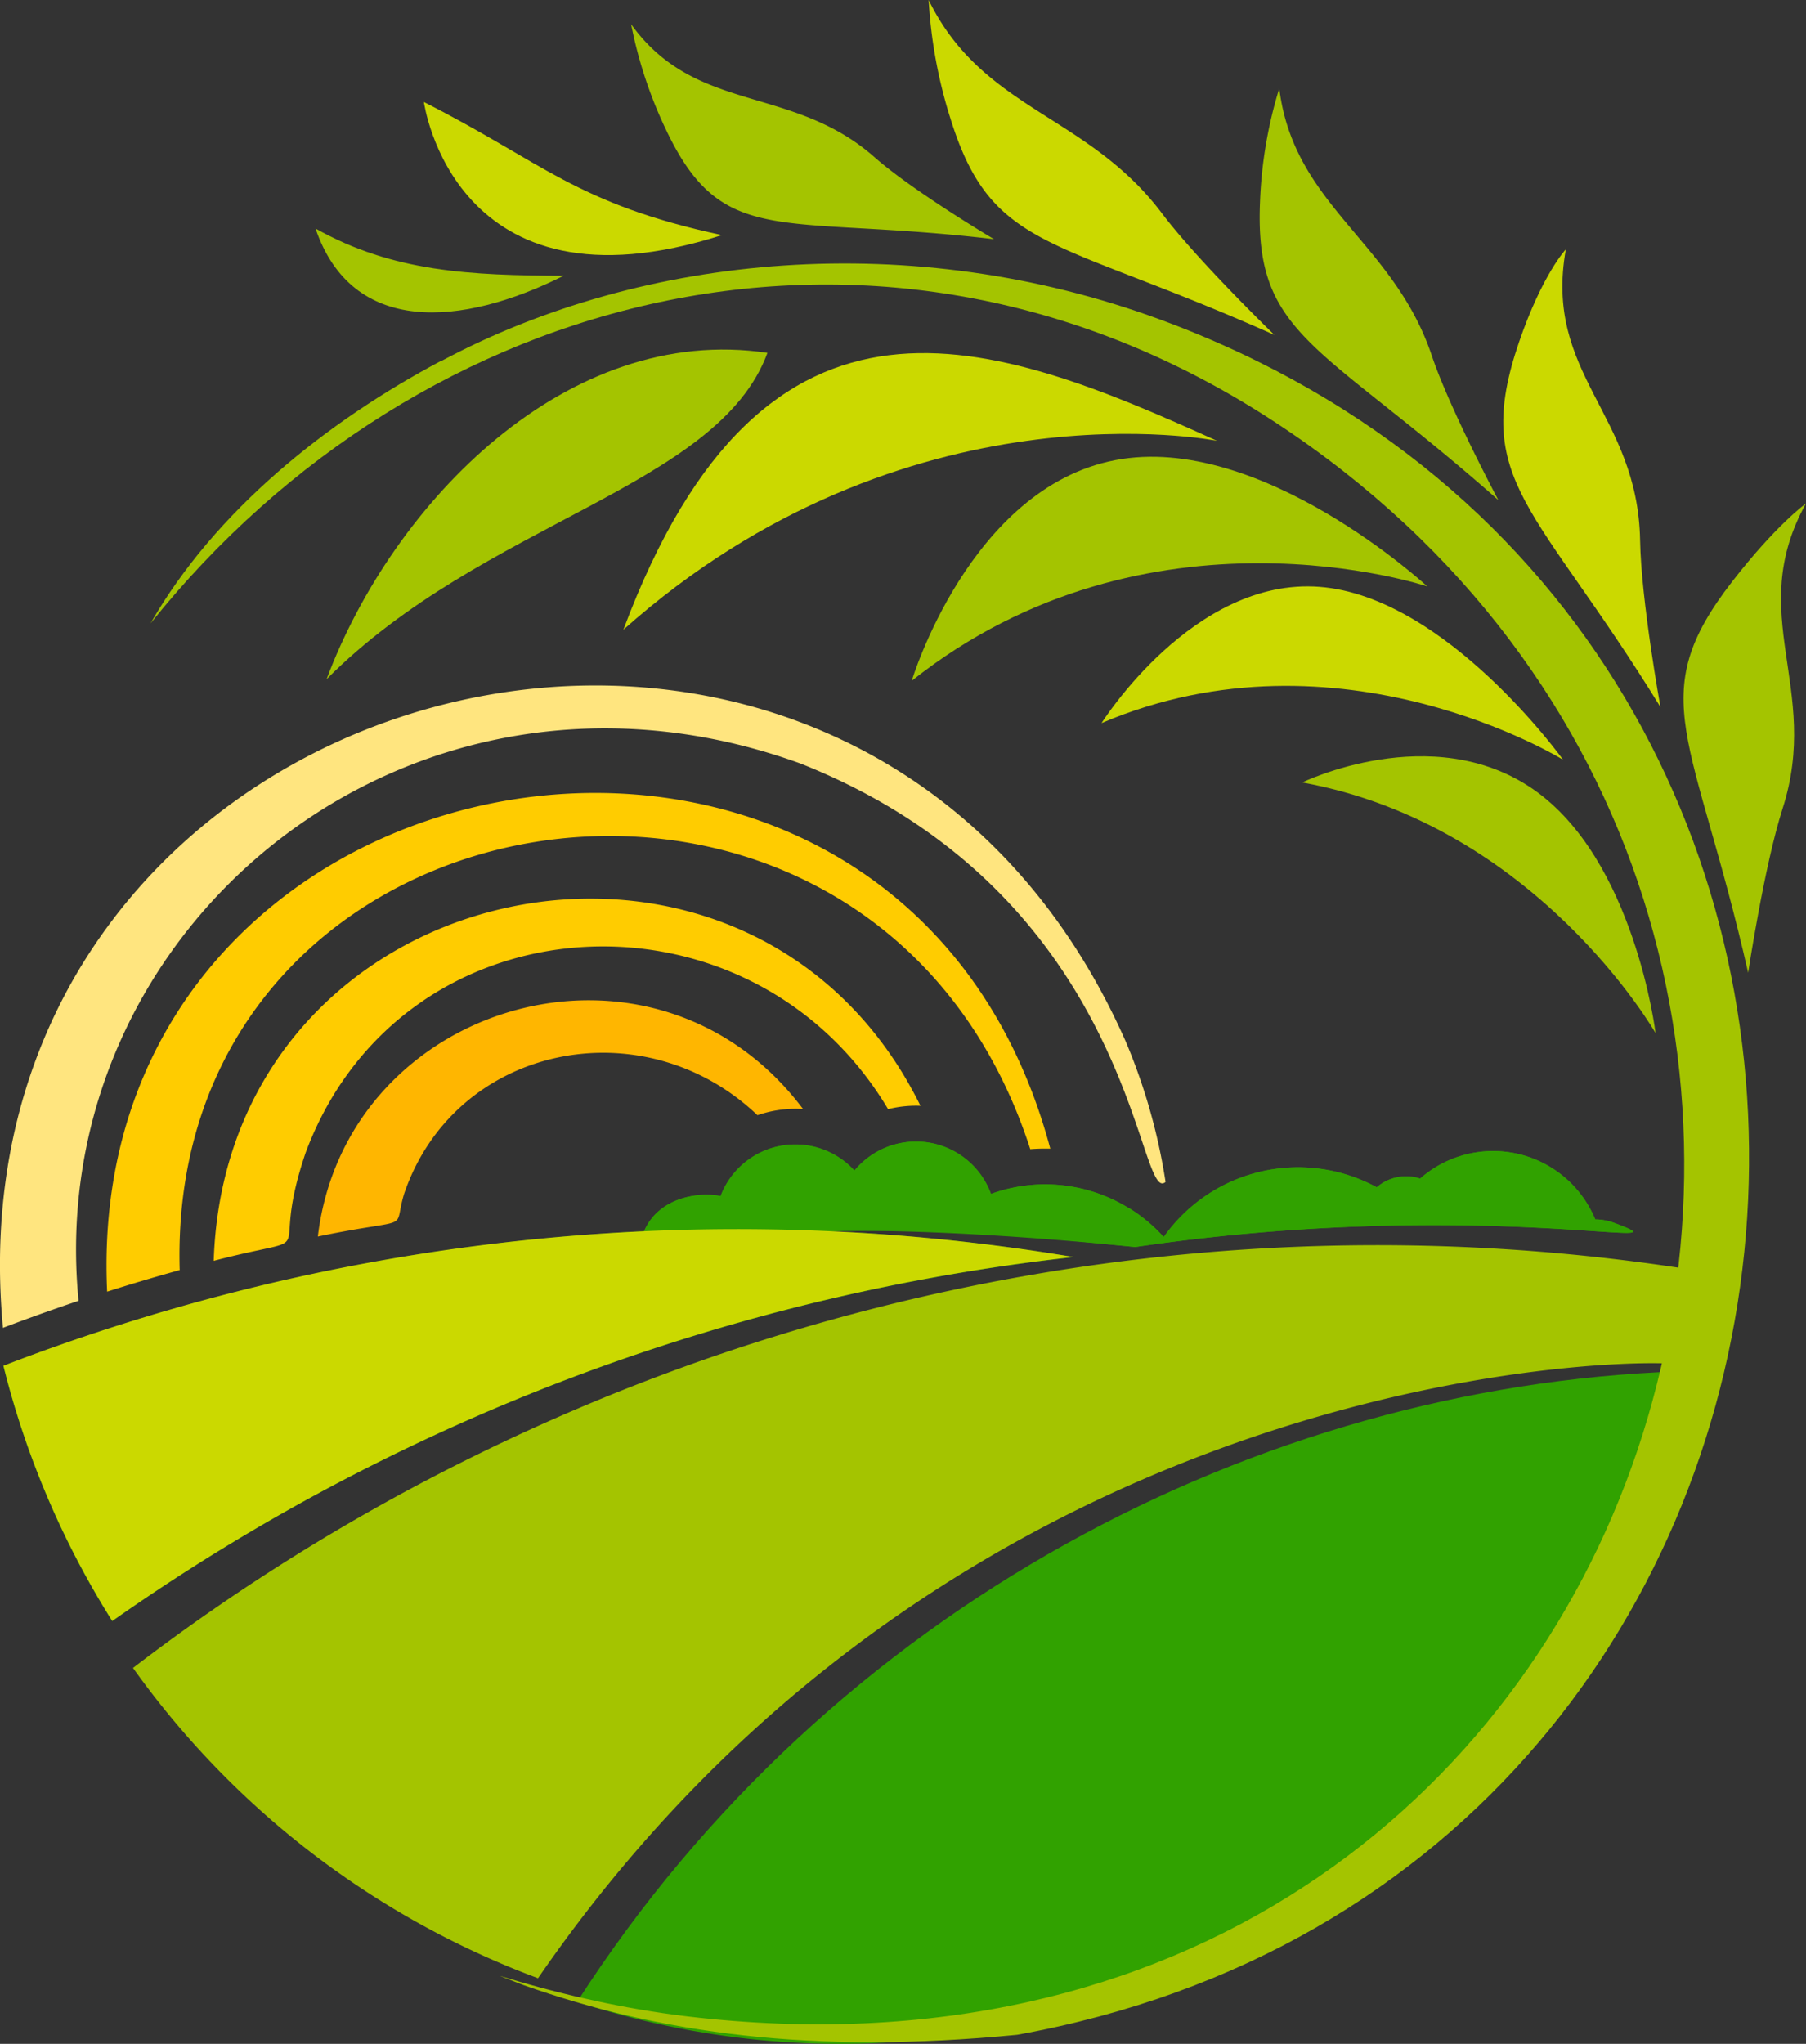
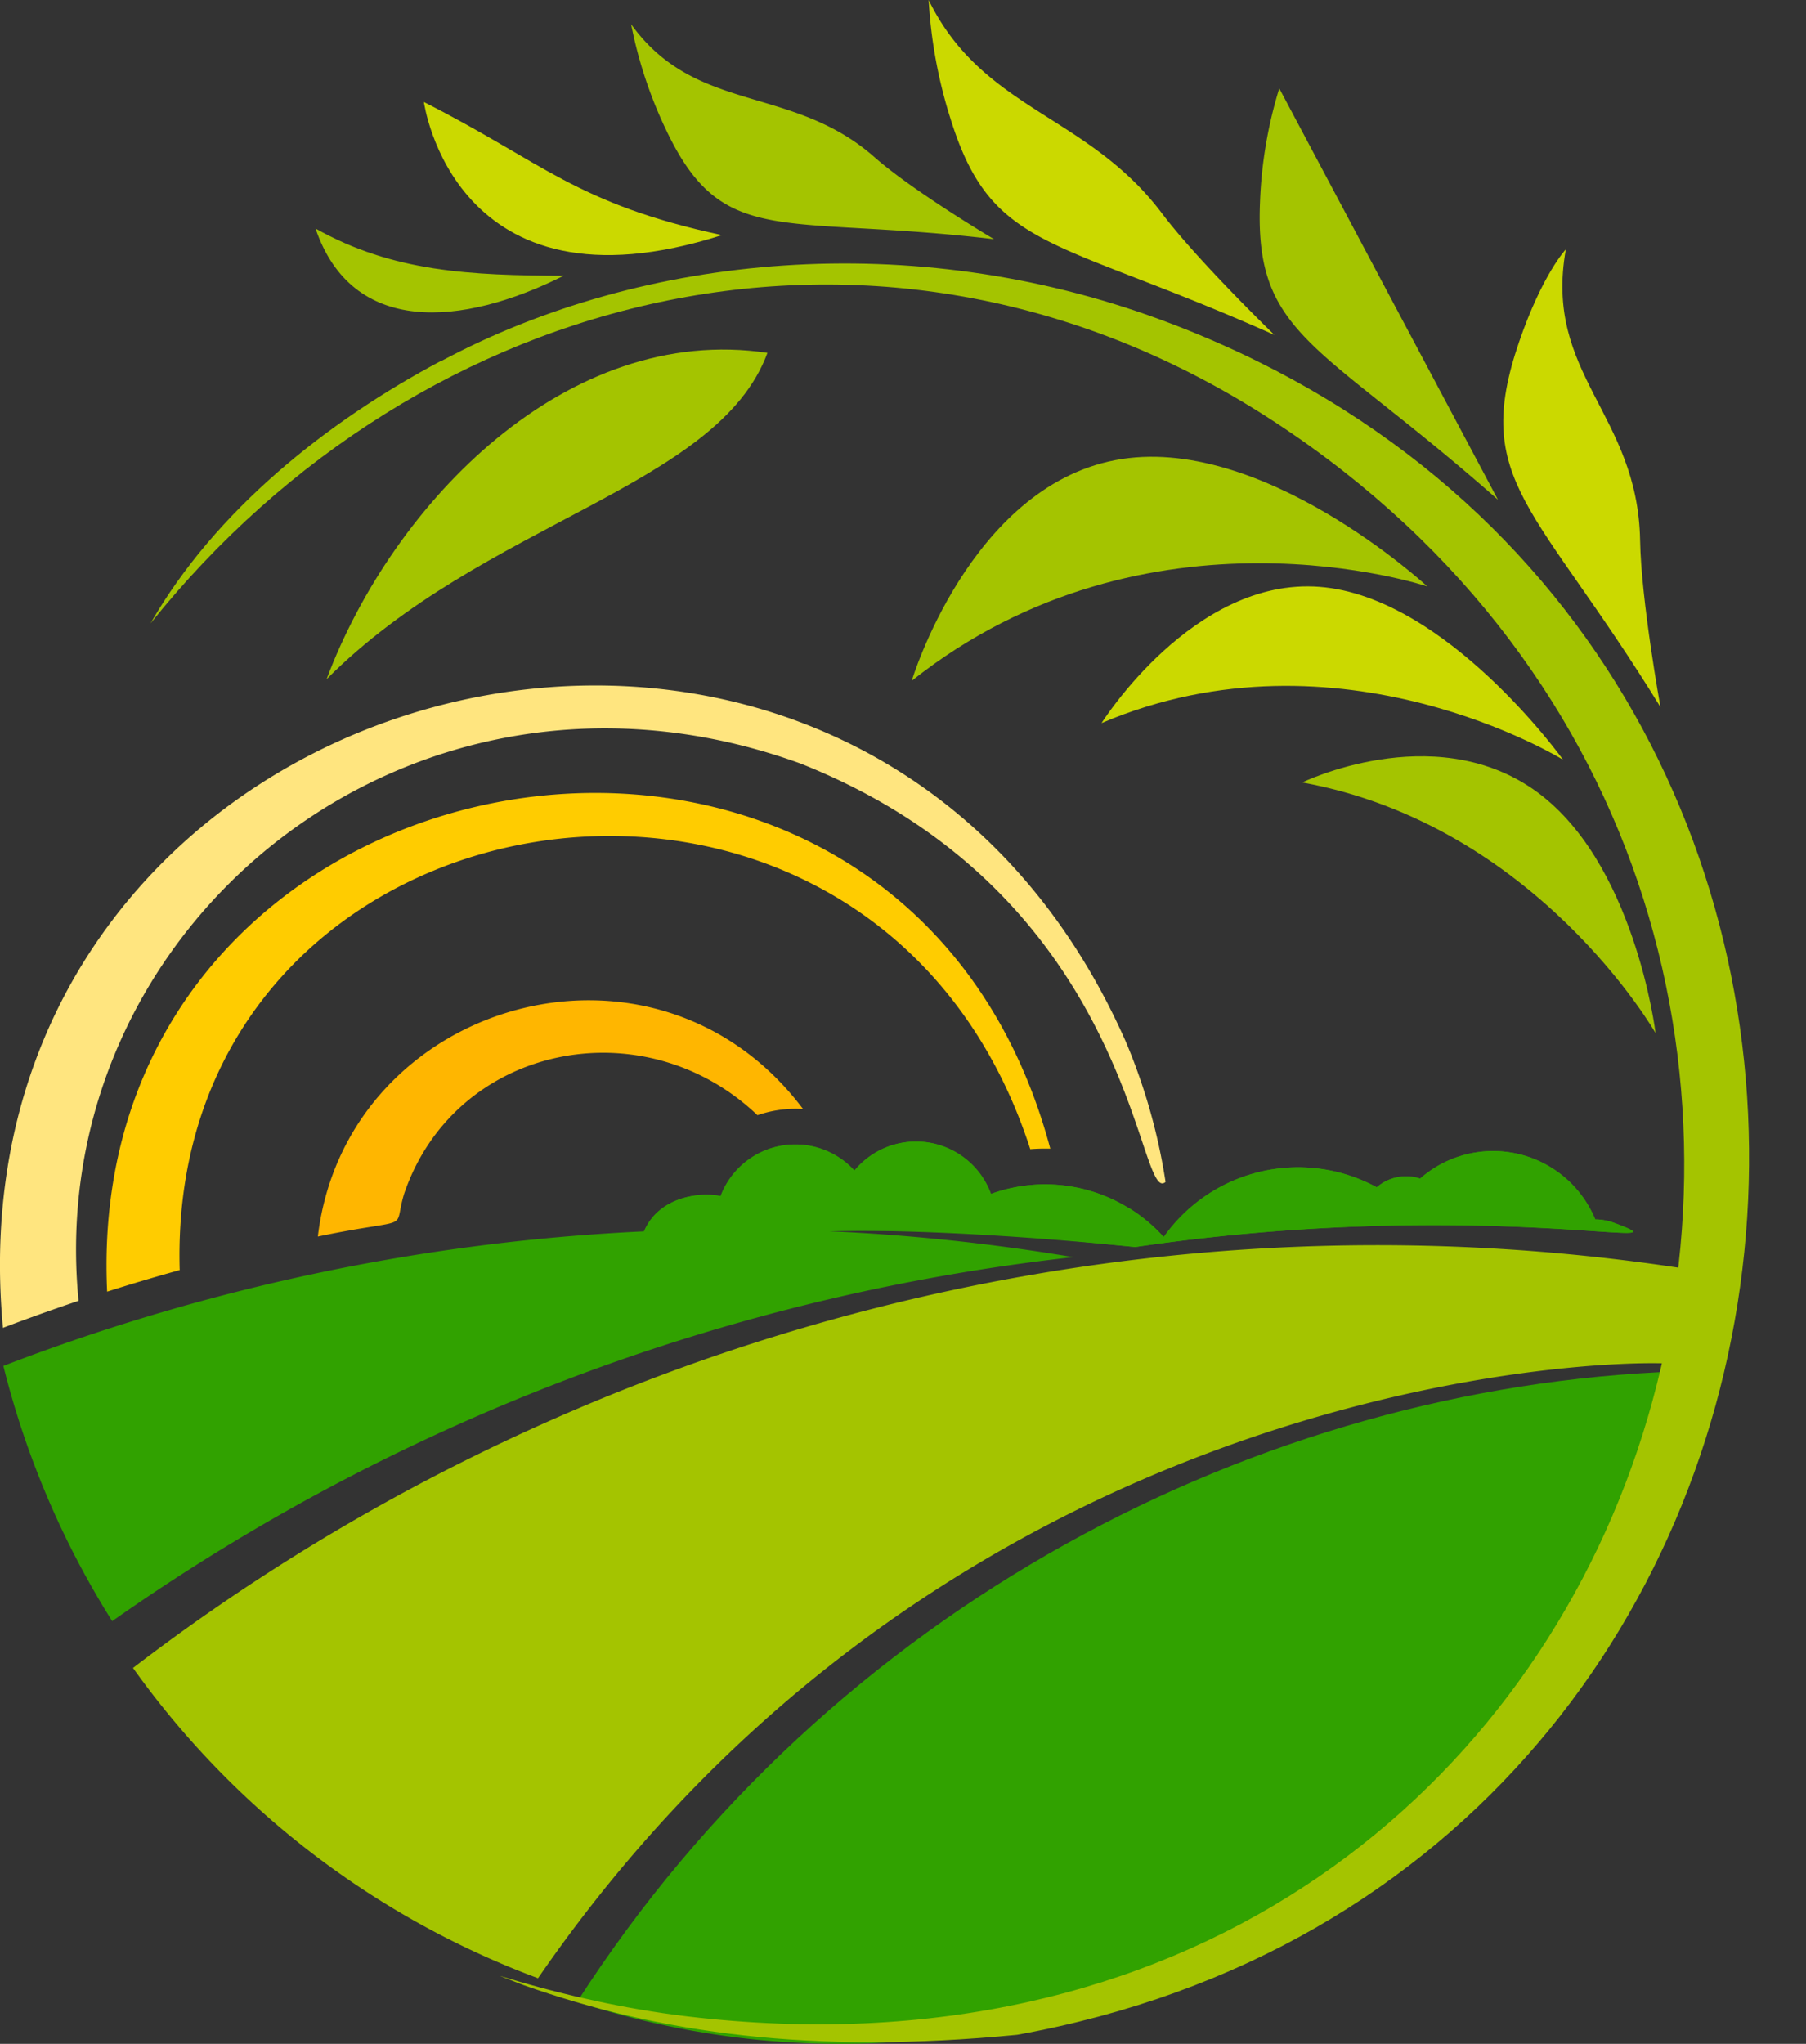
<svg xmlns="http://www.w3.org/2000/svg" id="Farm_logos" data-name="Farm logos" viewBox="0 0 403.42 456.48">
  <rect x="0" y="0" width="403.42" height="456.48" fill="#333333" stroke="none" />
  <defs>
    <style>.cls-1{fill:#ffe57f;}.cls-2{fill:#fc0;}.cls-3{fill:#ffb600;}.cls-4{fill:#31a200;}.cls-4,.cls-7,.cls-8,.cls-9{fill-rule:evenodd;}.cls-5,.cls-8{fill:#cbd900;}.cls-6,.cls-7{fill:#a4c400;}.cls-9{fill:#fff;}.cls-10{fill:#7cca00;}</style>
  </defs>
  <path class="cls-1" d="M1090.21,438.2a143.15,143.15,0,0,1-1.89,20.93h-1.84C1089.66,436,1085,438.91,1090.21,438.2ZM829.05,449.39c-13.76-147.33,190-202,250.89-63.75a132,132,0,0,1,8.81,31.16c-6.4,5.66-6.54-63.69-81.56-93.45-86.83-31.46-169.43,36.38-161.25,120Q837.44,446.21,829.05,449.39Z" transform="translate(-828.39 -152.83)" />
  <path class="cls-2" d="M1066.32,441.79a106.39,106.39,0,0,1-2.2,17.34h-2.41C1065.25,439.41,1060.52,442.49,1066.32,441.79Zm-214-.48c-5.89-125.75,177.33-156.72,210.68-31.94a44.48,44.48,0,0,0-4.47.12c-35.18-108.8-193.2-83.66-190,27Q860.37,438.75,852.3,441.31Z" transform="translate(-828.39 -152.83)" />
-   <path class="cls-2" d="M1042.13,445.29a77.22,77.22,0,0,1-2.62,13.84h-4C1039.46,443.24,1034.52,446.64,1042.13,445.29Zm-166-10.86C878.94,347.21,996,322.71,1034,399.8a25.85,25.85,0,0,0-7.23.75c-30.91-51.85-108.5-47.86-130.07,9.62C887.84,436.13,901.8,427.72,876.1,434.43Z" transform="translate(-828.39 -152.83)" />
  <path class="cls-3" d="M1018.25,450.07a63.54,63.54,0,0,1-2.86,9.06h-4.74c3.5-9.52-.2-7.27,7.6-9.06M899.39,429c6.29-52.61,75.13-72.68,108.38-28.48a26.22,26.22,0,0,0-10.18,1.38C972,377.54,930,386.16,918.66,419.46,916,428.25,921.3,424.46,899.39,429Z" transform="translate(-828.39 -152.83)" />
  <path class="cls-4" d="M1080.61,422.66a35.68,35.68,0,0,1,7.73,6.45A36.74,36.74,0,0,1,1135.92,418a10,10,0,0,1,9.69-1.94,24.68,24.68,0,0,1,39.12,9.11,12.54,12.54,0,0,1,4.23.78c19.26,7.11-29.35-6.05-107,5.39-20.93-2.09-39.23-4.12-68.34-3.52a452.28,452.28,0,0,1,54.51,5.78,461.66,461.66,0,0,0-214.68,81.3,196.21,196.21,0,0,1-24.31-57,457.82,457.82,0,0,1,143.09-30.05c3.33-7.84,12.66-8.85,17.1-7.87a17.84,17.84,0,0,1,29.89-5.7,17.83,17.83,0,0,1,30.5,5.21,35.5,35.5,0,0,1,30.86,3.21" transform="translate(-828.39 -152.83)" />
  <path class="cls-5" d="M1199.29,310.73c-27.76-45.09-42.3-50.3-31.56-81.56,5.2-15.13,10.43-20.65,10.43-20.65-5,28,16.09,36.63,16.59,65,.23,13.42,4.54,37.18,4.54,37.18" transform="translate(-828.39 -152.83)" />
-   <path class="cls-6" d="M1163,264.45c-39.9-35.23-54.42-36.36-53.15-66.51a98.18,98.18,0,0,1,4.3-25.37c3.24,26.2,25.39,34.11,34,59.48,4,12,14.9,32.4,14.9,32.4" transform="translate(-828.39 -152.83)" />
+   <path class="cls-6" d="M1163,264.45c-39.9-35.23-54.42-36.36-53.15-66.51a98.18,98.18,0,0,1,4.3-25.37" transform="translate(-828.39 -152.83)" />
  <path class="cls-7" d="M1205.15,436.23C1080.61,417,955.33,450.84,858.1,525.35a194.54,194.54,0,0,0,90.47,69.3C1053.88,441.67,1228,457.44,1201.22,458a194.17,194.17,0,0,0,3.93-21.76" transform="translate(-828.39 -152.83)" />
  <path class="cls-4" d="M1080.61,422.66a35.68,35.68,0,0,1,7.73,6.45A36.73,36.73,0,0,1,1135.92,418a10,10,0,0,1,9.69-1.94,24.68,24.68,0,0,1,39.12,9.11,12.54,12.54,0,0,1,4.23.78c19.26,7.11-29.35-6-107,5.39-90.86-9.06-105.09,2.23-110-2.67,3-8.6,12.83-9.72,17.42-8.7a17.83,17.83,0,0,1,29.89-5.7,17.82,17.82,0,0,1,30.5,5.2,35.57,35.57,0,0,1,30.86,3.22" transform="translate(-828.39 -152.83)" />
-   <path class="cls-6" d="M1218.89,370.09c-12.09-53.24-23.58-61.56-3.56-87.38,9.8-12.65,16.47-17.44,16.47-17.44-13.78,24.9,3.47,41.13-5.22,68.16-4.1,12.78-7.69,36.66-7.69,36.66" transform="translate(-828.39 -152.83)" />
  <path class="cls-5" d="M1113.05,227.63c-49.58-22.13-63.15-18.6-72.41-48.51a107.75,107.75,0,0,1-4.81-26.29c12.1,24.72,35.4,25.47,52.14,47.68,7.92,10.5,25.08,27.12,25.08,27.12" transform="translate(-828.39 -152.83)" />
  <path class="cls-6" d="M1050.37,206.24c-47.51-5.59-60.34,2.27-73-24a98.37,98.37,0,0,1-8-24c14.48,20.12,35.94,13.46,54.35,29.68,8.7,7.67,26.71,18.33,26.71,18.33" transform="translate(-828.39 -152.83)" />
  <path class="cls-7" d="M901.33,304.54c14.88-39.59,53.78-79.59,98.49-72.9-11.1,30.1-63.43,37.66-98.49,72.9" transform="translate(-828.39 -152.83)" />
  <path class="cls-7" d="M1032.05,304.88s12.93-43,45.41-49.27,69.75,28.19,69.75,28.19-62.32-20.85-115.16,21.08" transform="translate(-828.39 -152.83)" />
-   <path class="cls-8" d="M967.64,293.47c31.68-84.61,82.49-64.85,132.6-42.19,0,0-69.51-14-132.6,42.19" transform="translate(-828.39 -152.83)" />
  <path class="cls-8" d="M1074.45,314.33s20.44-32.61,48.71-30.43,54.39,38.62,54.39,38.62-49.91-30.87-103.1-8.19" transform="translate(-828.39 -152.83)" />
  <path class="cls-7" d="M1119.21,327.61s29-14.15,51.64,1.48,27.36,54.48,27.36,54.48-26.53-46.48-79-56" transform="translate(-828.39 -152.83)" />
-   <path class="cls-8" d="M1068.16,433.57a455.67,455.67,0,0,0-239,24.29,196,196,0,0,0,24.31,57,461.65,461.65,0,0,1,214.68-81.29" transform="translate(-828.39 -152.83)" />
  <path class="cls-4" d="M1203.1,459.13c-93.31,3.32-189.12,52.55-245.8,140.8,109,35.34,220.76-33,245.8-140.8" transform="translate(-828.39 -152.83)" />
  <path class="cls-9" d="M952.11,214.93c-18.57,0-35.88-1.25-52.3-9.94,0,0,10.06,31,52.3,9.94" transform="translate(-828.39 -152.83)" />
-   <path class="cls-10" d="M918.82,212.61c9.06,2.34,25.18,2.75,31.06,2.82-35.06,16.52-46.72-4-49.09-9.37a102.19,102.19,0,0,0,18,6.55" transform="translate(-828.39 -152.83)" />
  <path class="cls-6" d="M898.87,203.87c8.19,24,32.7,21.92,55.42,10.55C933.62,214.33,916.25,213.64,898.87,203.87Z" transform="translate(-828.39 -152.83)" />
  <path class="cls-5" d="M989.65,205.34c-32.67-7-39.94-16.25-66.57-29.72,0,0,6.61,48.9,66.57,29.72" transform="translate(-828.39 -152.83)" />
  <path class="cls-7" d="M926.87,233.45C901.36,247,876.45,266.88,862,292.08c60.21-75.26,164.13-102.19,251.39-44.84,169.59,111.45,89.53,382.11-131.46,355.94-29.92-3.56-52.29-13.19-36.63-7,30.47,10.76,64.35,15.54,110.28,11.11,200.29-36.09,223.17-312.59,32-383.08-55.31-20.38-115.36-14.93-160.65,9.27" transform="translate(-828.39 -152.83)" />
</svg>